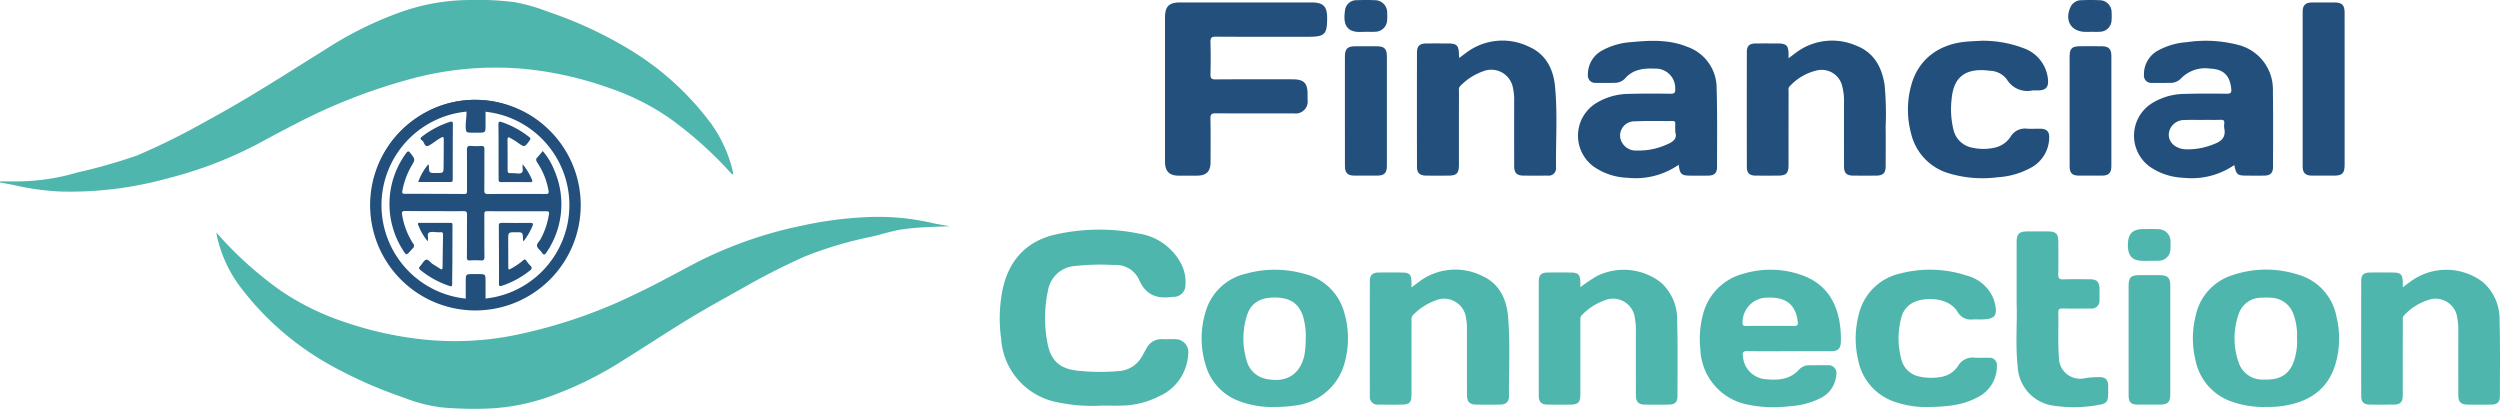
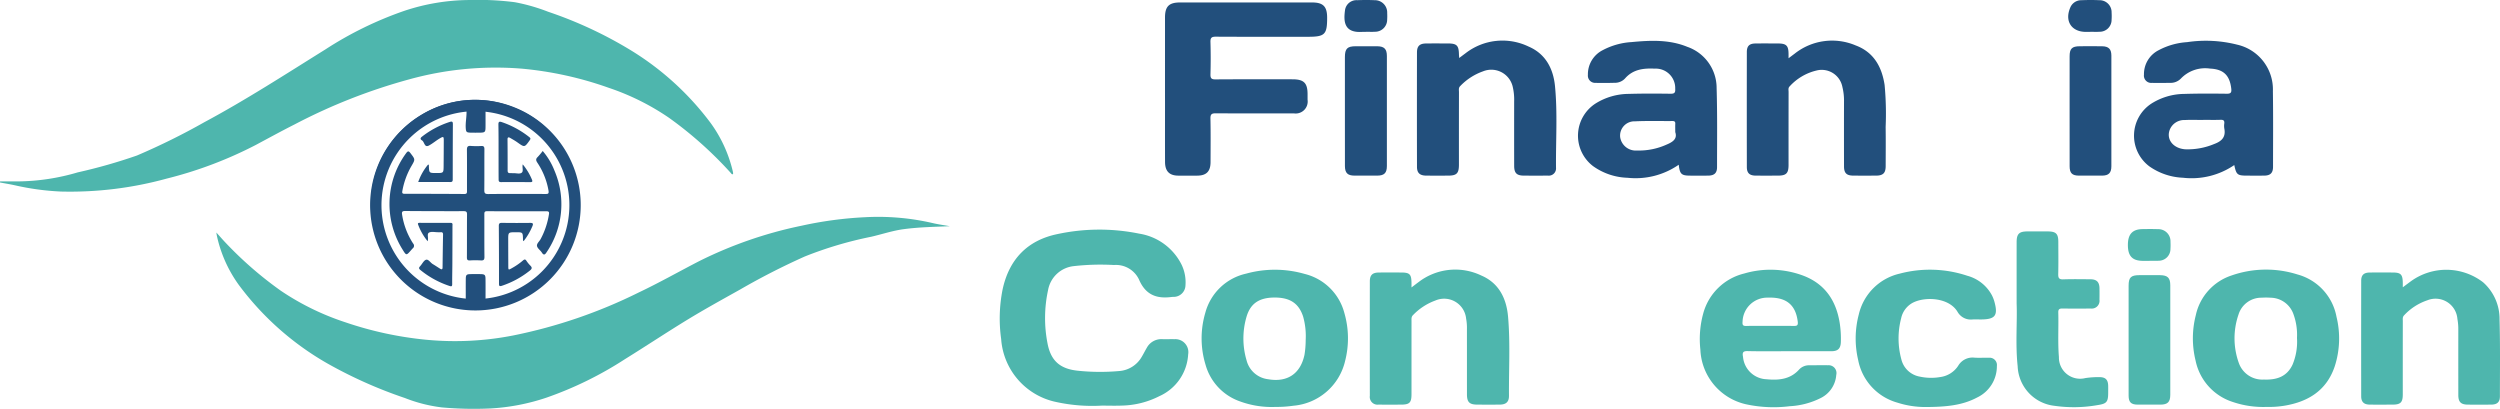
<svg xmlns="http://www.w3.org/2000/svg" viewBox="0 0 374.55 61.251">
  <title>logo</title>
  <path d="M142.299,33.891c-2.321.096-4.625.136-6.919.445-1.652.222-3.227.759-4.842,1.131a57.557,57.557,0,0,0-9.953,2.955,104.762,104.762,0,0,0-9.705,4.957c-2.592,1.45-5.197,2.882-7.734,4.425-3.199,1.946-6.319,4.024-9.503,5.996A54.501,54.501,0,0,1,81.9,59.565a31.625,31.625,0,0,1-8.387,1.627,53.942,53.942,0,0,1-7.3-.152A22.427,22.427,0,0,1,60.653,59.628a67.474,67.474,0,0,1-11.651-5.203A43.2,43.2,0,0,1,35.765,42.668a19.632,19.632,0,0,1-3.291-7.434c-.019-.088-.026-.178-.058-.398.458.51.827.937,1.213,1.349a55.832,55.832,0,0,0,8.458,7.383,38.901,38.901,0,0,0,9.72,4.739,53.369,53.369,0,0,0,11.915,2.581,45.238,45.238,0,0,0,13.212-.638,75.864,75.864,0,0,0,18.729-6.416c3.07-1.454,6.024-3.129,9.039-4.685a62.455,62.455,0,0,1,15.428-5.34,56.543,56.543,0,0,1,9.418-1.263,36.246,36.246,0,0,1,10.16.869C140.561,33.619,141.435,33.735,142.299,33.891Z" style="fill:#4eb6ad" />
  <path d="M.01,27.177c.917,0,1.833-.007,2.75.001a32.577,32.577,0,0,0,8.883-1.352,80.245,80.245,0,0,0,8.874-2.527,101.386,101.386,0,0,0,10.114-5c6.218-3.336,12.137-7.166,18.119-10.894A54.106,54.106,0,0,1,60.606,1.613,31.359,31.359,0,0,1,70.225.003a43.574,43.574,0,0,1,6.907.328,27.78,27.78,0,0,1,4.988,1.429A61.603,61.603,0,0,1,94.438,7.489a42.742,42.742,0,0,1,12.017,10.92,20.119,20.119,0,0,1,3.315,7.19,3.265,3.265,0,0,1,.065.324.654.654,0,0,1-.016.159c-.175.086-.235-.061-.312-.148a57.769,57.769,0,0,0-9.28-8.287,36.562,36.562,0,0,0-9.042-4.497,53.066,53.066,0,0,0-12.979-2.861A48.523,48.523,0,0,0,61.276,11.898a85.108,85.108,0,0,0-17.159,6.752c-1.944.981-3.852,2.029-5.772,3.055A61.002,61.002,0,0,1,24.973,26.758,54.651,54.651,0,0,1,9.158,28.699a38.814,38.814,0,0,1-6.951-.943C1.476,27.597.736,27.477,0,27.339Z" style="fill:#4eb6ad" />
  <path d="M78.458,44.413a14.754,14.754,0,0,1-8.541,1.768,15.225,15.225,0,0,1-11.949-7.243A15.602,15.602,0,0,1,63.06,17.273a15.249,15.249,0,0,1,14.071-1.094,14.448,14.448,0,0,1,6.434,4.982c-.129.16-.129.16-.47-.035a21.13,21.13,0,0,0-3.125-2.887,14.972,14.972,0,0,0-6.634-2.61c-.53-.07-.583-.028-.588.5-.011.997.006,1.994-.007,2.991-.008.639-.113.74-.745.753-.517.01-1.035.014-1.551-.002-.543-.017-.627-.118-.665-.659-.063-.889.16-1.765.111-2.652-.009-.166-.005-.332-.004-.498.003-.39-.195-.509-.566-.476a10.985,10.985,0,0,0-2.435.508A14.863,14.863,0,0,0,56.601,26.644,14.411,14.411,0,0,0,58.819,39.346,14.58,14.58,0,0,0,69.156,45.639c.58.079.618.039.622-.577.006-1.089-.007-2.179.006-3.268.007-.614.107-.711.709-.725.517-.012,1.034-.014,1.551.001.572.016.686.121.695.688.018,1.089.001,2.179.007,3.268.004.67.032.687.696.605a15.248,15.248,0,0,0,4.183-1.232,1.521,1.521,0,0,1,.576-.185C78.324,44.233,78.458,44.238,78.458,44.413Z" style="fill:#224f7c" />
  <path d="M81.311,22.621a10.315,10.315,0,0,1,1.76,2.944A12.776,12.776,0,0,1,81.887,37.798c-.242.38-.427.486-.714.035-.216-.339-.635-.605-.715-.959-.083-.37.343-.694.533-1.045A11.592,11.592,0,0,0,82.247,32.083c.047-.297-.014-.431-.358-.43q-4.46.012-8.919-.01c-.375-.002-.408.164-.406.467.009,2.123-.01,4.246.016,6.369.006.454-.138.564-.559.537a12.974,12.974,0,0,0-1.606.001c-.371.022-.465-.104-.463-.464.016-2.141-.001-4.283.018-6.424.004-.393-.117-.493-.499-.492q-4.375.01-8.751-.024c-.463-.004-.551.123-.474.571a11.021,11.021,0,0,0,1.644,4.293.494.494,0,0,1-.059.739c-.092.089-.172.188-.257.284-.701.8-.701.801-1.271-.128a12.857,12.857,0,0,1,.524-14.396c.296-.416.424-.351.693.001.7.916.706.901.121,1.899a11.482,11.482,0,0,0-1.366,3.763c-.05.273.012.398.33.398q4.487-.003,8.973.027c.403.003.388-.209.387-.487-.004-2.031.013-4.062-.01-6.092-.006-.471.094-.669.605-.62a11.423,11.423,0,0,0,1.55.008c.363-.015.467.118.464.48-.016,2.031.006,4.062-.016,6.092-.005.456.066.631.589.626,2.843-.03,5.687-.019,8.531-.01.384.001.593.012.497-.524a10.873,10.873,0,0,0-1.668-4.163c-.213-.319-.265-.551.038-.842A10.966,10.966,0,0,0,81.311,22.621Z" style="fill:#224f7c" />
  <path d="M64.069,36.139a8.484,8.484,0,0,1-1.429-2.493c-.079-.198.029-.262.216-.261q2.326.005,4.652.003c.371-0.0.28.271.28.472q-.002,2.879-.016,5.758c-.005.978-.033,1.956-.024,2.934.003.345-.089.391-.405.289a13.586,13.586,0,0,1-4.375-2.402c-.24-.193-.222-.344-.039-.538.025-.027.047-.057.071-.085.278-.319.509-.82.846-.905.35-.089.643.452,1.003.661.38.221.742.475,1.118.704.219.134.335.076.338-.199q.029-2.464.072-4.927c.005-.256-.08-.381-.349-.358-.128.011-.258.001-.388.002-.461.005-1.004-.139-1.361.056C63.907,35.054,64.247,35.66,64.069,36.139Z" style="fill:#224f7c" />
  <path d="M78.448,36.128c-.128-.104-.09-.221-.093-.323-.032-1.01-.031-1.01-1.07-1.01-1.146-0-1.147-0-1.145,1.132q.004,1.964.013,3.928c.003.623.008.621.568.303A10.015,10.015,0,0,0,78.351,39.025c.197-.171.34-.227.513.037a4.522,4.522,0,0,0,.589.728c.292.289.269.479-.059.738a13.475,13.475,0,0,1-4.193,2.284c-.354.116-.442.051-.441-.32q.005-4.315-.027-8.631c-.003-.364.102-.477.466-.472,1.402.019,2.804.024,4.206.004.469-.007.524.125.344.532A9.452,9.452,0,0,1,78.448,36.128Z" style="fill:#224f7c" />
  <path d="M62.657,27.267a8.345,8.345,0,0,1,1.488-2.621c.14.058.106.144.108.21.036,1.065.035,1.065,1.126,1.066,1.069.001,1.074.001,1.084-1.066.013-1.273.017-2.547.022-3.821.002-.579-.056-.615-.57-.317-.573.332-1.082.783-1.658,1.086-.684.361-.651-.543-1.033-.771-.186-.111-.345-.294-.021-.544a13.472,13.472,0,0,1,4.167-2.218c.367-.117.483-.06.48.346-.019,2.732-.019,5.463-.022,8.195-0.0.258.007.464-.361.461C65.881,27.259,64.295,27.267,62.657,27.267Z" style="fill:#224f7c" />
  <path d="M78.317,24.627a8.931,8.931,0,0,1,1.372,2.264c.122.282.091.4-.247.398-1.458-.012-2.916-.021-4.374-.005-.384.004-.362-.235-.364-.466-.01-.959-.007-1.919-.009-2.878-.004-1.753.009-3.506-.023-5.258-.009-.479.148-.508.531-.378a13.687,13.687,0,0,1,4.094,2.235c.19.15.23.248.067.476-.781,1.086-.766,1.087-1.848.314-.343-.245-.714-.452-1.08-.664-.256-.149-.402-.114-.399.236q.022,2.325.016,4.649c-.001.287.106.402.388.386.165-.009.332.021.497.013.42-.021.931.169,1.234-.083C78.463,25.623,78.199,25.103,78.317,24.627Z" style="fill:#224f7c" />
  <path d="M71.229,16.659A14.076,14.076,0,1,1,57.153,30.735,14.092,14.092,0,0,1,71.229,16.659m0-1.7A15.776,15.776,0,1,0,87.004,30.735,15.776,15.776,0,0,0,71.229,14.959Z" style="fill:#224f7c" />
  <path d="M165.094,60.769a25.312,25.312,0,0,1-6.813-.532,10.376,10.376,0,0,1-8.287-9.444,22.234,22.234,0,0,1,.207-7.386c.962-4.53,3.712-7.414,8.239-8.339a29.839,29.839,0,0,1,12.238-.063,8.581,8.581,0,0,1,6.35,4.655,6.083,6.083,0,0,1,.58,3.092,1.772,1.772,0,0,1-1.726,1.727c-.108.008-.219-.004-.326.011-2.255.304-3.92-.3-4.906-2.6a3.817,3.817,0,0,0-3.744-2.186A35.766,35.766,0,0,0,160.878,39.87a4.381,4.381,0,0,0-3.855,3.589,19.748,19.748,0,0,0-.076,8.023c.492,2.558,1.858,3.761,4.439,4.049a32.015,32.015,0,0,0,6.276.059,4.249,4.249,0,0,0,3.43-2.195c.252-.419.467-.861.718-1.281a2.461,2.461,0,0,1,2.289-1.301c.626.012,1.253-.006,1.879.003a1.947,1.947,0,0,1,2.033,2.28,7.301,7.301,0,0,1-4.326,6.261,12.947,12.947,0,0,1-5.569,1.406C167.11,60.805,166.101,60.77,165.094,60.769Z" style="fill:#4eb6ad" />
  <path d="M174.54,13.325q0-5.35.001-10.699c.001-1.663.595-2.256,2.263-2.257q9.885-.003,19.771,0c1.658 0,2.253.602,2.257,2.262.005,2.538-.335,2.88-2.862,2.88-4.602,0-9.205.012-13.807-.014-.635-.004-.833.155-.813.806.049,1.605.046,3.213.001,4.818-.017.612.149.779.766.774,3.84-.029,7.679-.016,11.519-.014,1.709.001,2.261.549,2.263,2.233 0.0.272.002.545-0.0.817a1.799,1.799,0,0,1-2.047,2.056c-3.894.006-7.789.015-11.683-.011-.615-.004-.835.118-.82.789.047,2.177.023,4.356.016,6.534-.005,1.382-.624,2.006-1.985,2.015q-1.43.01-2.859-0c-1.325-.011-1.968-.661-1.974-2.042-.013-2.913-.004-5.826-.004-8.739Q174.54,14.428,174.54,13.325Z" style="fill:#224f7c" />
  <path d="M334.738,24.729a11.311,11.311,0,0,1-7.69,1.899,9.407,9.407,0,0,1-5.03-1.703,5.742,5.742,0,0,1,.287-9.393,9.37,9.37,0,0,1,4.945-1.462c2.122-.065,4.248-.055,6.372-.028.611.008.728-.201.666-.755-.223-2.002-1.168-2.921-3.169-3.009a5.041,5.041,0,0,0-4.383,1.497,2.133,2.133,0,0,1-1.632.637c-.898.015-1.798.024-2.696.005a1.091,1.091,0,0,1-1.199-1.224,4.007,4.007,0,0,1,2.183-3.663A10.512,10.512,0,0,1,327.674,6.314a19.084,19.084,0,0,1,7.53.384,6.878,6.878,0,0,1,5.321,6.955c.054,3.784.025,7.569.02,11.353-.001.899-.399,1.29-1.289,1.304-.844.013-1.688.003-2.533.003C335.202,26.313,335.052,26.198,334.738,24.729Zm-4.64-6.756c-.923,0-1.849-.043-2.769.012a2.317,2.317,0,0,0-2.255,1.449c-.554,1.448.508,2.8,2.308,2.933a10.299,10.299,0,0,0,4.363-.797c1.14-.421,1.754-1.058,1.499-2.33a2.431,2.431,0,0,1-.002-.731c.046-.419-.098-.576-.538-.56-.868.031-1.738.009-2.607.009Z" style="fill:#224f7c" />
  <path d="M218.618,8.689c.37-.278.666-.502.965-.723a9.011,9.011,0,0,1,9.415-.998c2.552,1.086,3.716,3.309,3.972,5.942.396,4.069.108,8.159.153,12.24a1.082,1.082,0,0,1-1.2,1.16c-1.198.01-2.396.007-3.594.002-1.093-.004-1.473-.37-1.476-1.47-.009-3.212-.005-6.424-.003-9.636a8.366,8.366,0,0,0-.248-2.345,3.292,3.292,0,0,0-4.427-2.168A8.729,8.729,0,0,0,218.78,12.887c-.292.273-.196.605-.197.918q-.011,5.431-.005,10.861c-.001,1.312-.334,1.646-1.632,1.647-1.089.002-2.178.007-3.267-.002-.952-.008-1.385-.39-1.386-1.313q-.018-8.575-.001-17.149c.002-.945.407-1.324,1.355-1.335,1.089-.012,2.178-.005,3.267-.003,1.336.002,1.634.291,1.666,1.606C218.584,8.273,218.6,8.428,218.618,8.689Z" style="fill:#224f7c" />
  <path d="M211.471,43.066c.466-.353.779-.599,1.101-.833a9.006,9.006,0,0,1,9.348-.959c2.662,1.131,3.782,3.459,4.018,6.178.342,3.936.108,7.89.137,11.836.007.933-.444,1.322-1.378,1.331-1.116.011-2.233.005-3.35.002-1.194-.003-1.567-.366-1.568-1.548-.004-3.24.001-6.48-.004-9.719a7.655,7.655,0,0,0-.121-1.622A3.31,3.31,0,0,0,215.03,45.03a8.789,8.789,0,0,0-3.32,2.167c-.285.266-.237.588-.237.909q-.003,5.472-.002,10.945c-.001,1.287-.291,1.569-1.594,1.571-1.117.002-2.233.01-3.35-.003a1.157,1.157,0,0,1-1.298-1.313q-.01-8.576-0-17.152c.001-.943.391-1.315,1.353-1.325,1.116-.011,2.233-.005,3.35-.002,1.266.004,1.52.259,1.539,1.532C211.473,42.521,211.471,42.683,211.471,43.066Z" style="fill:#4eb6ad" />
  <path d="M359.987,43.043c.518-.386.882-.661,1.25-.931a9.041,9.041,0,0,1,10.787.186,7.324,7.324,0,0,1,2.459,5.592c.107,3.835.055,7.674.052,11.512-.001.837-.415,1.208-1.288,1.217-1.171.013-2.341.008-3.512.002-1.036-.005-1.429-.392-1.43-1.422q-.007-4.899-.002-9.798a8.496,8.496,0,0,0-.135-1.622,3.283,3.283,0,0,0-4.506-2.788,8.422,8.422,0,0,0-3.463,2.232c-.283.272-.209.6-.21.916q-.007,5.471-.004,10.941c-.001,1.216-.328,1.539-1.546,1.541-1.143.002-2.287.012-3.43-.004-.851-.012-1.253-.404-1.254-1.253q-.012-8.655.001-17.31c.001-.848.396-1.213,1.276-1.224,1.143-.015,2.287-.007,3.43-.003,1.236.004,1.506.282,1.524,1.552C359.989,42.539,359.987,42.698,359.987,43.043Z" style="fill:#4eb6ad" />
-   <path d="M236.771,43.022a26.225,26.225,0,0,1,2.486-1.667,9.097,9.097,0,0,1,9.537.931,7.389,7.389,0,0,1,2.478,5.666c.101,3.808.052,7.62.049,11.43-.001.847-.406,1.225-1.27,1.236-1.198.014-2.396.011-3.594.002-.971-.007-1.366-.41-1.367-1.402q-.008-4.899-.003-9.798a8.477,8.477,0,0,0-.131-1.622,3.303,3.303,0,0,0-4.646-2.762,8.696,8.696,0,0,0-3.314,2.173c-.286.272-.223.594-.223.911q-.006,5.471-.003,10.941c-.001,1.226-.327,1.557-1.527,1.56-1.116.003-2.232.007-3.349-.002-.962-.008-1.355-.379-1.356-1.318q-.009-8.573-0-17.147c.001-.956.373-1.316,1.341-1.326,1.116-.011,2.232-.006,3.349-.002,1.243.004,1.527.289,1.543,1.534C236.772,42.522,236.771,42.685,236.771,43.022Z" style="fill:#4eb6ad" />
  <path d="M267.961,8.727c.399-.3.677-.507.952-.716a9.022,9.022,0,0,1,9.106-1.205c2.7,1.006,3.925,3.211,4.335,5.94a46.449,46.449,0,0,1,.153,6.275c.028,1.959.01,3.918.004,5.877-.003,1.03-.391,1.408-1.435,1.413-1.143.006-2.286.008-3.429-.001-.995-.007-1.375-.38-1.377-1.38q-.011-4.857-.001-9.714a8.449,8.449,0,0,0-.241-2.183,3.152,3.152,0,0,0-3.886-2.466,7.895,7.895,0,0,0-4.01,2.366c-.262.248-.166.559-.166.846q-.009,5.469-.005,10.938c-.001,1.249-.345,1.592-1.591,1.594-1.116.002-2.232.009-3.348-.002-.906-.009-1.308-.385-1.309-1.283q-.014-8.612-.001-17.223c.001-.914.378-1.277,1.292-1.289,1.116-.014,2.232-.006,3.348-.003,1.279.003,1.597.314,1.609,1.566C267.963,8.241,267.961,8.404,267.961,8.727Z" style="fill:#224f7c" />
  <path d="M288.596,60.98a13.704,13.704,0,0,1-4.342-.66,8.24,8.24,0,0,1-5.868-6.404,14.069,14.069,0,0,1,.095-6.788,8.167,8.167,0,0,1,6.147-6.136,17.699,17.699,0,0,1,10.126.326,5.922,5.922,0,0,1,3.671,2.918,5.003,5.003,0,0,1,.361.906c.603,2.129.156,2.718-2.043,2.718-.408,0-.818-.017-1.225.003a2.279,2.279,0,0,1-2.221-1.113c-1.287-2.212-4.898-2.331-6.698-1.407a3.44,3.44,0,0,0-1.768,2.339,11.951,11.951,0,0,0,.023,6.131,3.455,3.455,0,0,0,2.749,2.608,8.011,8.011,0,0,0,3.082.069,3.805,3.805,0,0,0,2.687-1.682,2.485,2.485,0,0,1,2.41-1.227c.731.053,1.47-.005,2.204.016a1.096,1.096,0,0,1,1.186,1.24,5.179,5.179,0,0,1-2.965,4.719C294.007,60.728,291.604,60.961,288.596,60.98Z" style="fill:#4eb6ad" />
-   <path d="M296.918,6.104A17.124,17.124,0,0,1,303.151,7.212,5.491,5.491,0,0,1,306.82,11.81c.143,1.233-.288,1.729-1.515,1.738a7.936,7.936,0,0,0-.816.005,3.592,3.592,0,0,1-3.842-1.684,3.258,3.258,0,0,0-2.476-1.262c-4.039-.55-5.509,1.246-5.776,4.22a12.947,12.947,0,0,0,.257,4.538,3.564,3.564,0,0,0,2.887,2.774,7.681,7.681,0,0,0,3.083.028,3.855,3.855,0,0,0,2.602-1.676,2.479,2.479,0,0,1,2.413-1.218c.677.05,1.361.002,2.042.011.971.013,1.382.438,1.333,1.419a5.195,5.195,0,0,1-2.827,4.473,11.837,11.837,0,0,1-4.907,1.381,17.475,17.475,0,0,1-7.503-.653,8.143,8.143,0,0,1-5.436-5.833,13.743,13.743,0,0,1,.014-7.344c1.059-3.805,4.058-6.122,8.284-6.491C295.395,6.172,296.158,6.148,296.918,6.104Z" style="fill:#224f7c" />
  <path d="M302.131,45.468c0-3.478-.002-6.336.001-9.194.001-1.23.372-1.598,1.607-1.603q1.511-.005,3.022-0c1.272.004,1.612.334,1.616,1.576.004,1.606.025,3.212-.012,4.817-.014.59.124.814.761.79,1.359-.05,2.722-.024,4.083-.012.922.008,1.322.422,1.336,1.354.008.571.01,1.143-.001,1.714a1.165,1.165,0,0,1-1.303,1.313q-2.123.028-4.246-.002c-.444-.006-.638.109-.624.592.063,2.229-.088,4.461.096,6.689a3.175,3.175,0,0,0,3.945,3.145,12.843,12.843,0,0,1,2.195-.143c.851.018,1.215.404,1.24,1.268.009.326.002.653.002.98-0,1.454-.181,1.73-1.599,1.941a20.369,20.369,0,0,1-6.419.11,6.213,6.213,0,0,1-5.545-5.924C301.932,51.541,302.242,48.19,302.131,45.468Z" style="fill:#4eb6ad" />
-   <path d="M351.273,13.359q0,5.672-.001,11.343c-.001,1.257-.35,1.608-1.585,1.61-1.116.002-2.231.009-3.347-.002-.93-.009-1.354-.407-1.355-1.343q-.013-11.629.001-23.258c.001-.924.435-1.325,1.374-1.338,1.143-.015,2.286-.011,3.428-.002,1.085.009,1.479.394,1.481,1.483Q351.281,7.606,351.273,13.359Z" style="fill:#224f7c" />
  <path d="M201.493,16.628q0-4.041.001-8.082c.001-1.252.355-1.611,1.594-1.617,1.089-.006,2.178-.013,3.266.002,1.03.015,1.426.411,1.428,1.453q.011,8.245-0,16.49c-.001,1.045-.401,1.431-1.429,1.437q-1.715.011-3.43,0c-1.025-.006-1.423-.399-1.427-1.438C201.488,22.125,201.493,19.377,201.493,16.628Z" style="fill:#224f7c" />
  <path d="M310.068,16.594c-0-2.721-.004-5.442.002-8.163.003-1.149.357-1.494,1.523-1.502,1.116-.007,2.232-.016,3.348.003.984.017,1.384.423,1.385,1.405q.008,8.285 0,16.571c-.001.989-.405,1.395-1.373,1.403q-1.755.014-3.511 0c-.992-.007-1.366-.377-1.37-1.391C310.062,22.145,310.069,19.369,310.068,16.594Z" style="fill:#224f7c" />
  <path d="M318.907,50.882q-0-4.04.001-8.08c.002-1.242.344-1.574,1.612-1.579,1.034-.004,2.068-.01,3.102.002,1.137.013,1.53.403,1.531,1.52q.005,8.202-.001,16.405c-.001,1.08-.397,1.466-1.476,1.471-1.143.005-2.286.009-3.429-.001-.968-.009-1.333-.363-1.337-1.331C318.901,56.487,318.908,53.684,318.907,50.882Z" style="fill:#4eb6ad" />
  <path d="M204.633,4.778c-.19,0-.38-.01-.57.002-2.7.167-2.797-1.566-2.544-3.313A1.734,1.734,0,0,1,203.343.028c.867-.035,1.737-.041,2.603.001a1.844,1.844,0,0,1,1.883,1.931,8.189,8.189,0,0,1-.004.976,1.806,1.806,0,0,1-1.809,1.821c-.459.03-.922.005-1.383.005Z" style="fill:#224f7c" />
  <path d="M322.037,39.081c-.353,0-.705.006-1.058-.001-1.534-.029-2.182-.739-2.179-2.384.002-1.614.685-2.352,2.209-2.372.759-.01,1.52-.023,2.278.009a1.822,1.822,0,0,1,1.897,1.905,8.917,8.917,0,0,1-.006,1.057,1.762,1.762,0,0,1-1.758,1.768c-.459.029-.922.005-1.383.005Z" style="fill:#4eb6ad" />
  <path d="M313.164,4.778c-.217,0-.434.001-.651-0-2.171-.007-3.214-1.614-2.35-3.634A1.776,1.776,0,0,1,311.826.033c.893-.039,1.791-.047,2.684-.002a1.803,1.803,0,0,1,1.851,1.865,8.002,8.002,0,0,1-.003,1.056,1.782,1.782,0,0,1-1.811,1.807c-.459.028-.922.005-1.383.005Z" style="fill:#224f7c" />
  <path d="M251.507,24.681a11.332,11.332,0,0,1-7.676,1.953,9.353,9.353,0,0,1-5.172-1.755,5.733,5.733,0,0,1,.396-9.377,9.462,9.462,0,0,1,4.95-1.435c2.094-.061,4.191-.052,6.286-.024.596.008.729-.182.689-.742a2.911,2.911,0,0,0-3.065-3.017c-1.676-.082-3.259.096-4.464,1.483a2.064,2.064,0,0,1-1.547.639c-.952.025-1.905.034-2.857.01a1.086,1.086,0,0,1-1.148-1.194,4.051,4.051,0,0,1,2.234-3.713,10.533,10.533,0,0,1,4.284-1.202c2.827-.267,5.655-.403,8.366.706a6.528,6.528,0,0,1,4.401,6.189c.117,3.942.064,7.889.064,11.834,0,.891-.418,1.265-1.323,1.276-.898.011-1.796.003-2.694.002C251.917,26.312,251.67,26.096,251.507,24.681Zm-.516-6.127c.017-.317-.108-.425-.423-.422-1.878.017-3.759-.045-5.633.047a2.137,2.137,0,0,0-2.198,2.398,2.363,2.363,0,0,0,2.518,1.974,10.049,10.049,0,0,0,4.436-.89c.95-.394,1.635-.873,1.297-1.863C250.987,19.261,250.972,18.907,250.991,18.554Z" style="fill:#224f7c" />
  <path d="M268.108,52.619c-2.096 0-4.193.034-6.287-.018-.748-.018-.792.288-.681.868a3.674,3.674,0,0,0,3.543,3.352c1.798.173,3.542.023,4.874-1.472a2.013,2.013,0,0,1,1.549-.621c.925-.003,1.851-.025,2.776-.007a1.171,1.171,0,0,1,1.226,1.449,4.188,4.188,0,0,1-2.291,3.445,11.671,11.671,0,0,1-4.694,1.245,19.393,19.393,0,0,1-6.571-.3,8.76,8.76,0,0,1-6.803-8.191,14.48,14.48,0,0,1,.432-5.415,8.417,8.417,0,0,1,6.132-5.976,13.994,13.994,0,0,1,8.812.306c3.306,1.241,4.991,3.781,5.512,7.182a15.295,15.295,0,0,1,.16,2.765c-.029.975-.428,1.384-1.4,1.387C272.3,52.624,270.204,52.619,268.108,52.619Zm.627-3.788c.454.006.675-.045.605-.629-.301-2.534-1.725-3.71-4.475-3.61a3.699,3.699,0,0,0-3.793,3.584c-.049.501.043.677.574.661,1.167-.034,2.336-.011,3.504-.011C266.345,48.826,267.541,48.816,268.736,48.831Z" style="fill:#4eb6ad" />
  <path d="M191.117,60.965a13.846,13.846,0,0,1-5.463-.872,8.119,8.119,0,0,1-5.032-5.424,13.527,13.527,0,0,1-.043-7.802,8.162,8.162,0,0,1,6.114-5.87,16.156,16.156,0,0,1,8.781.046,8.151,8.151,0,0,1,5.939,5.852,13.609,13.609,0,0,1,.113,7.177,8.717,8.717,0,0,1-7.745,6.714A17.433,17.433,0,0,1,191.117,60.965ZM195.235,47.43c-.651-1.99-1.975-2.866-4.308-2.853-2.274.013-3.591.888-4.177,2.897a11.54,11.54,0,0,0,.009,6.505,3.786,3.786,0,0,0,3.23,2.838c2.879.502,4.846-.821,5.448-3.655a13.879,13.879,0,0,0,.181-2.224A10.761,10.761,0,0,0,195.235,47.43Z" style="fill:#4eb6ad" />
  <path d="M339.598,60.965a14.194,14.194,0,0,1-5.148-.764,8.238,8.238,0,0,1-5.506-6.169,13.946,13.946,0,0,1,.027-6.79,8.062,8.062,0,0,1,5.386-5.98,15.646,15.646,0,0,1,9.865-.139,8.095,8.095,0,0,1,5.832,6.34,13.594,13.594,0,0,1-.258,7.406c-1.201,3.598-3.938,5.312-7.526,5.911A14.313,14.313,0,0,1,339.598,60.965ZM343.616,47.103a3.672,3.672,0,0,0-3.396-2.498,10.492,10.492,0,0,0-1.385-.004,3.573,3.573,0,0,0-3.458,2.515,10.923,10.923,0,0,0,.045,7.269,3.725,3.725,0,0,0,3.748,2.479c1.867.076,3.456-.4,4.31-2.257a8.917,8.917,0,0,0,.655-3.981A8.989,8.989,0,0,0,343.616,47.103Z" style="fill:#4eb6ad" />
</svg>